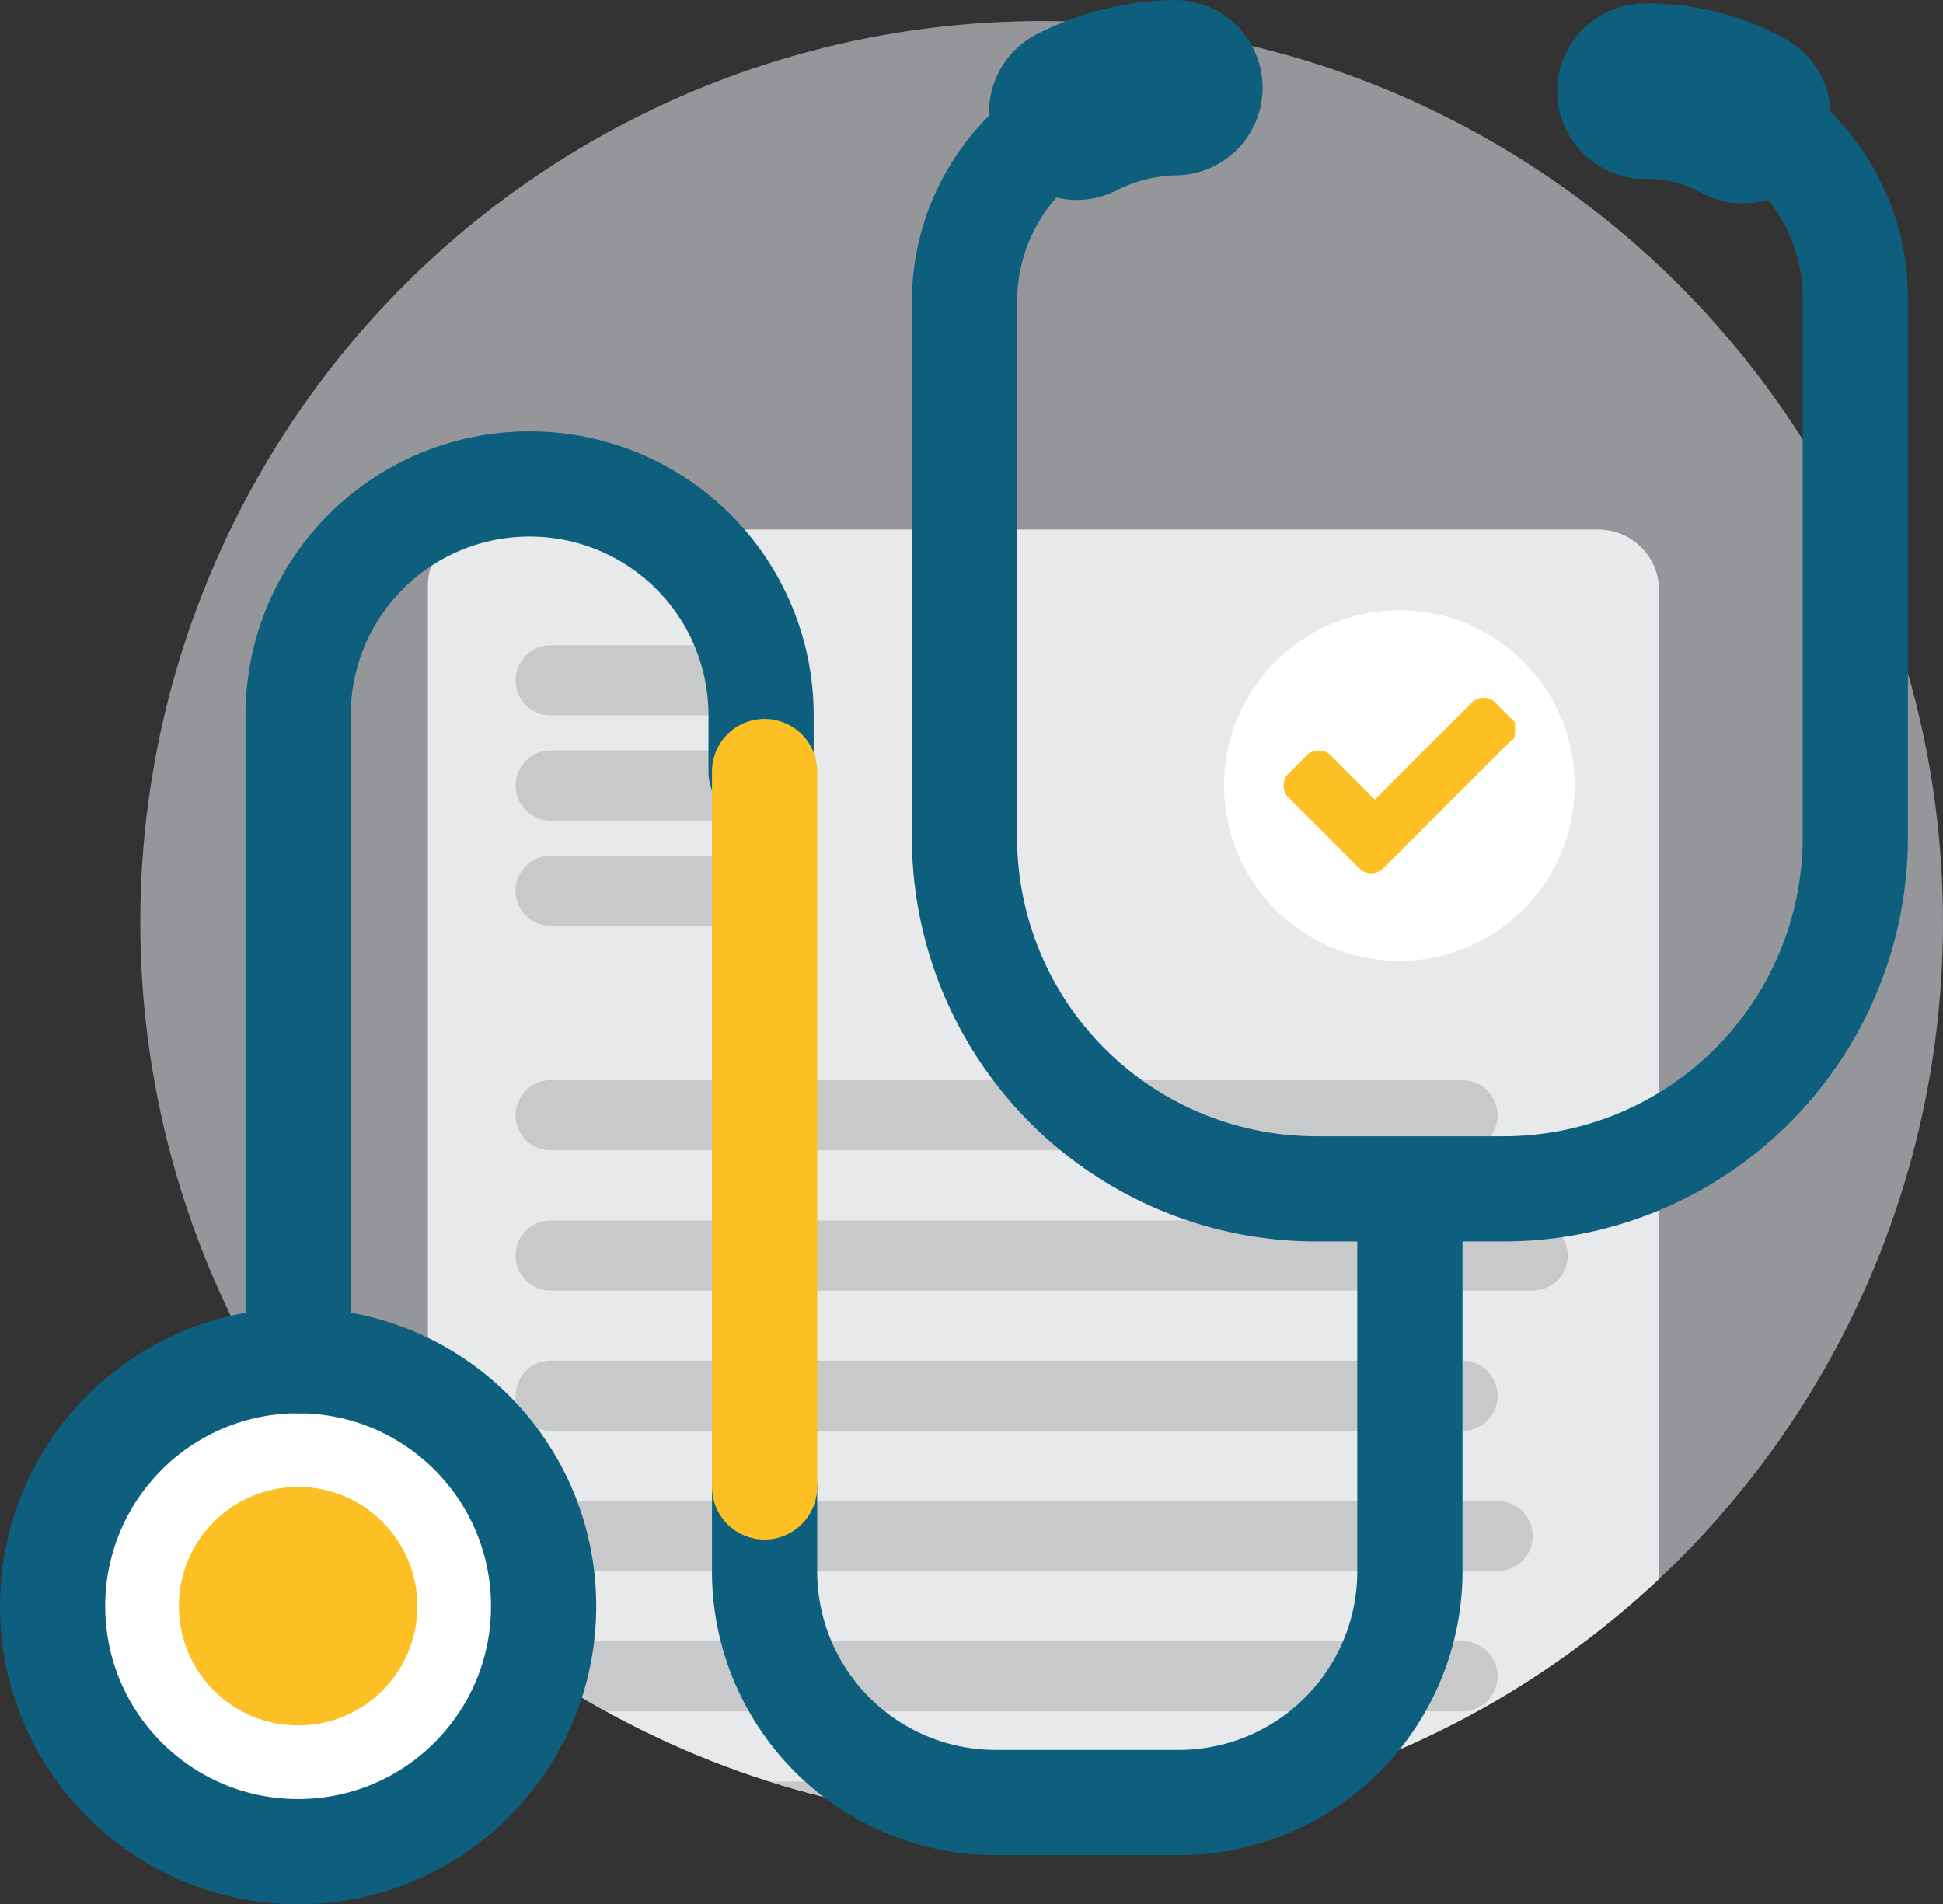
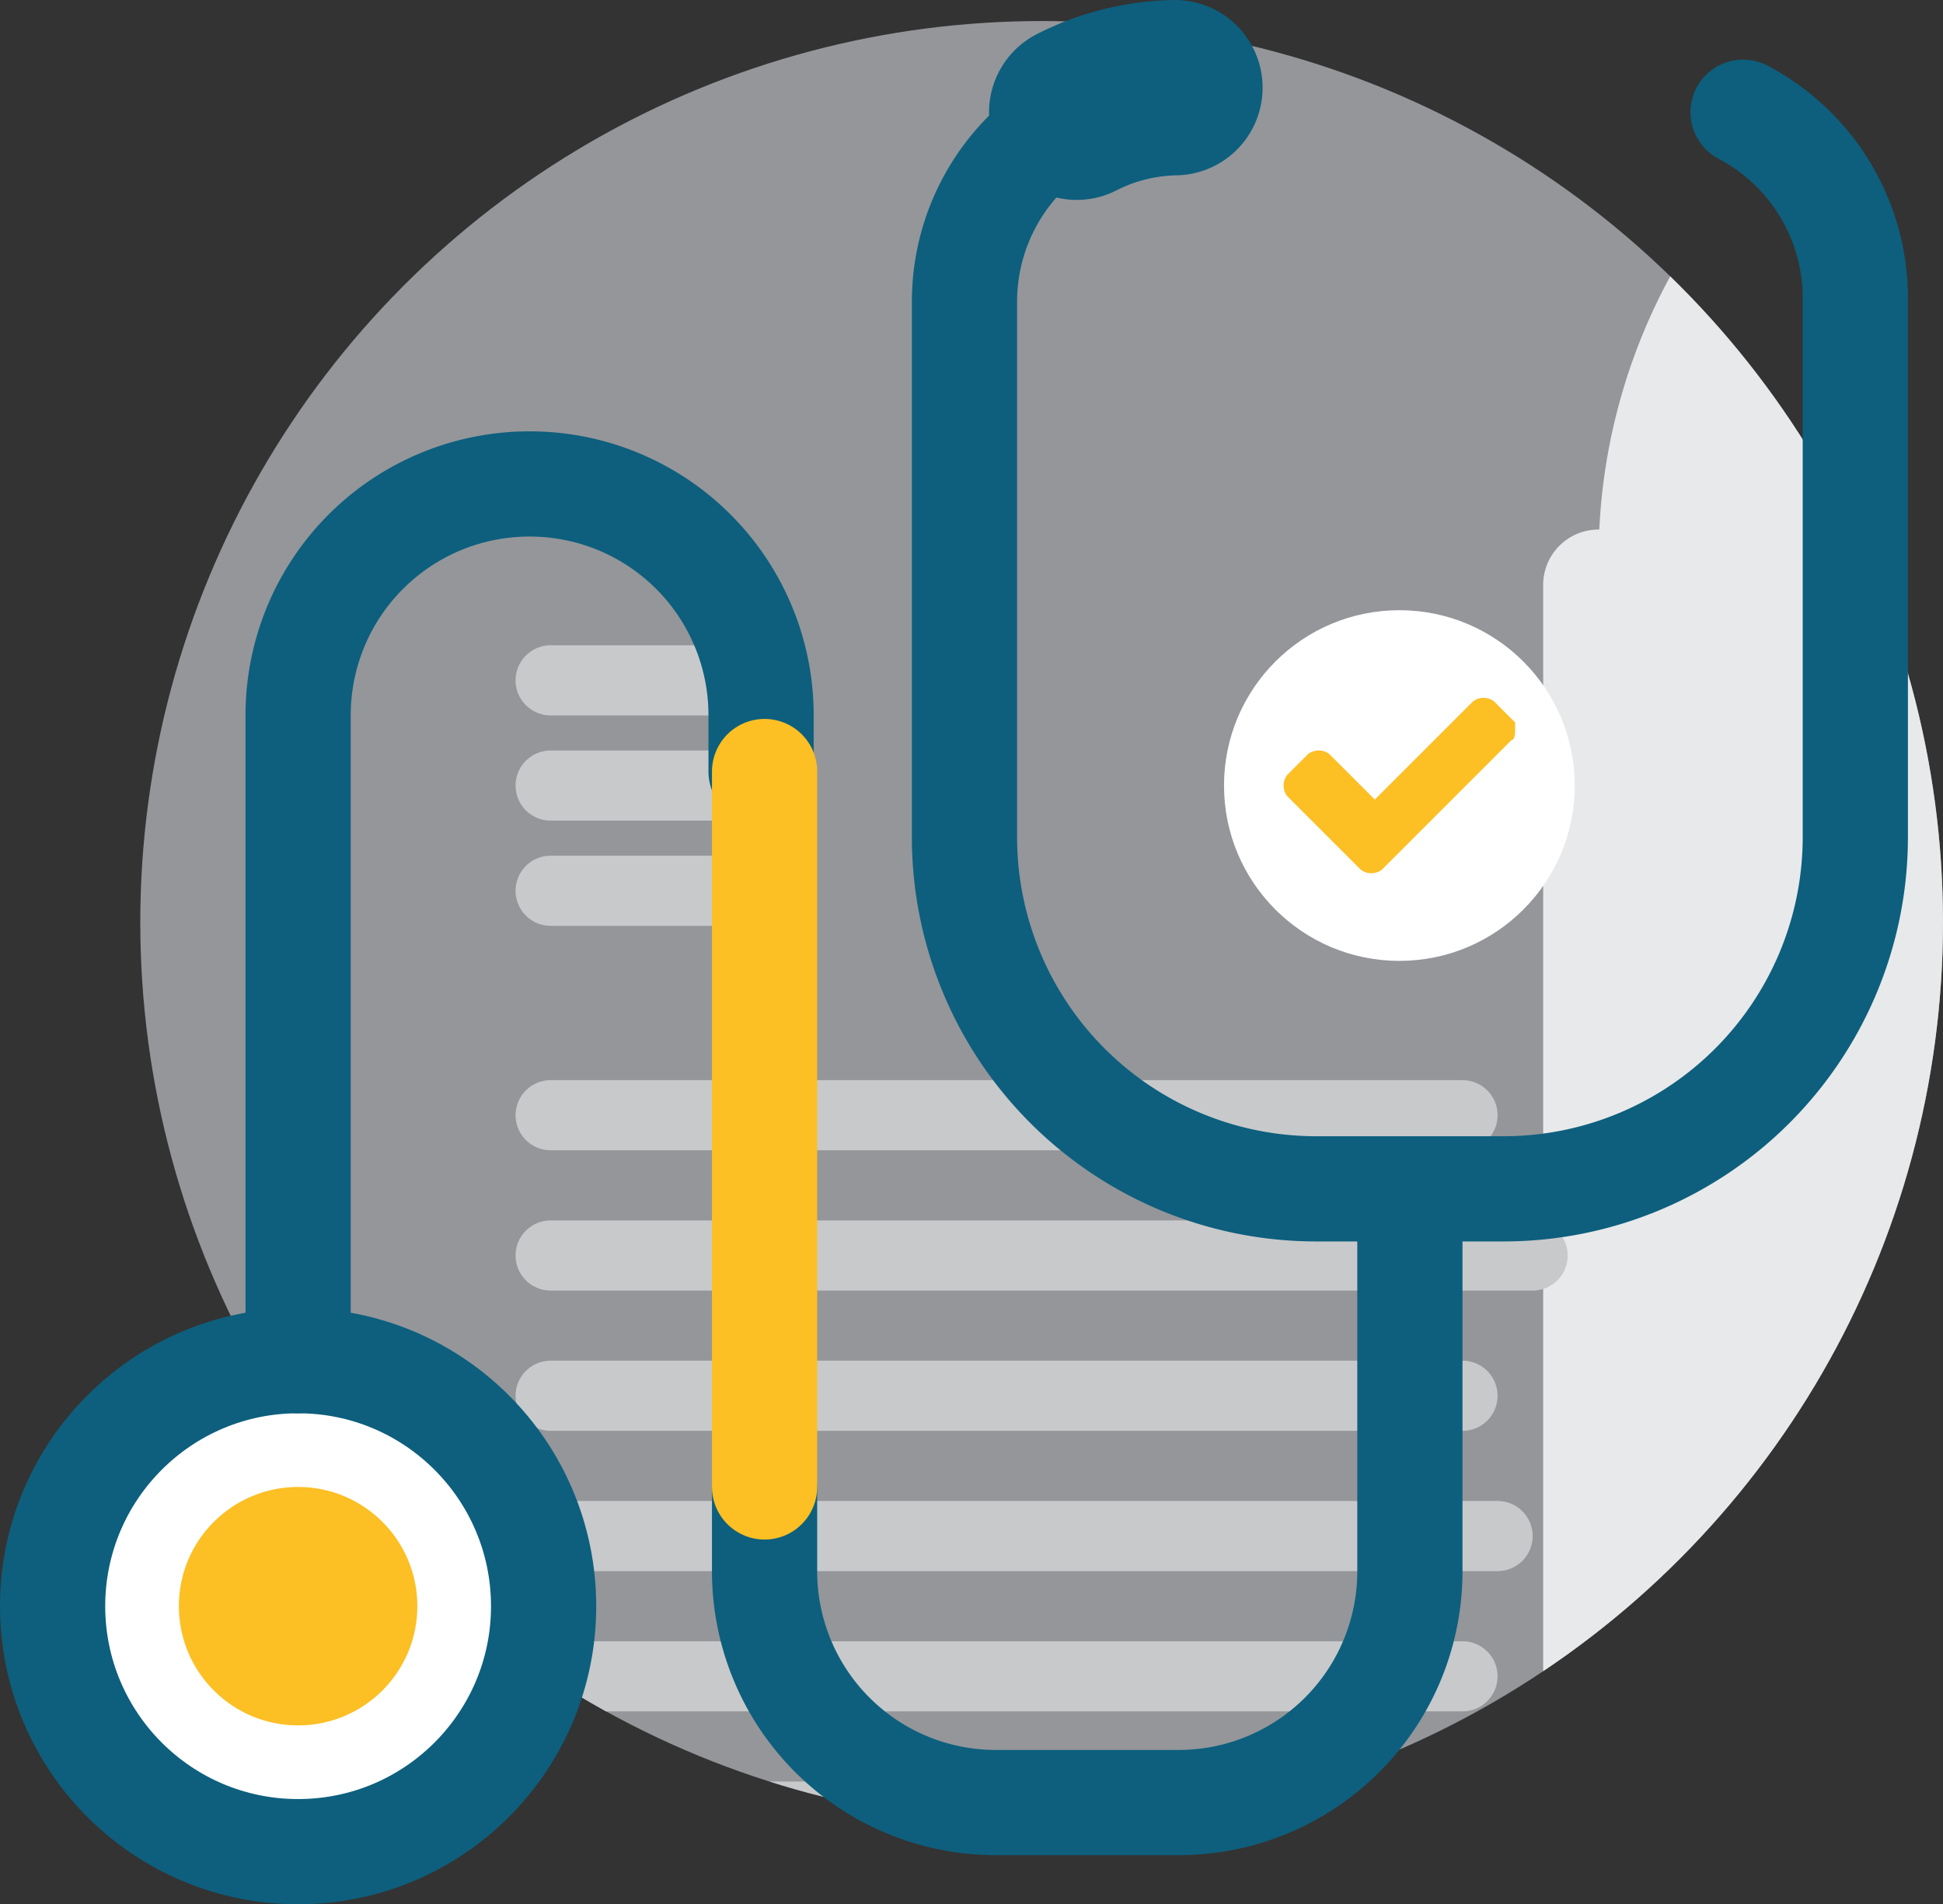
<svg xmlns="http://www.w3.org/2000/svg" width="228.941" height="224.395" viewBox="0 0 228.941 224.395">
  <rect x="0" y="0" width="228.941" height="224.395" fill="#333333" stroke="none" />
  <defs>
    <clipPath id="clip-path">
      <circle id="Ellipse_230" data-name="Ellipse 230" cx="106.205" cy="106.205" r="106.205" transform="translate(1182.128 602.489)" fill="none" />
    </clipPath>
  </defs>
  <g id="Group_1246" data-name="Group 1246" transform="translate(-1165.598 -600.01)">
    <g id="Group_1245" data-name="Group 1245">
      <g id="Group_1243" data-name="Group 1243">
        <g id="Group_1237" data-name="Group 1237">
          <circle id="SVGID" cx="106.205" cy="106.205" r="106.205" transform="translate(1182.128 602.489)" fill="#94969a" />
        </g>
        <g id="Group_1242" data-name="Group 1242">
          <g id="Group_1241" data-name="Group 1241" clip-path="url(#clip-path)">
            <g id="Group_1240" data-name="Group 1240">
-               <path id="Path_683" data-name="Path 683" d="M1354.04,662.41H1222.627a6.527,6.527,0,0,0-6.612,6.612V832.669a6.527,6.527,0,0,0,6.612,6.612h131.826a6.528,6.528,0,0,0,6.612-6.612V669.022A7.169,7.169,0,0,0,1354.04,662.41Z" fill="#e8e9ea" />
+               <path id="Path_683" data-name="Path 683" d="M1354.04,662.41a6.527,6.527,0,0,0-6.612,6.612V832.669a6.527,6.527,0,0,0,6.612,6.612h131.826a6.528,6.528,0,0,0,6.612-6.612V669.022A7.169,7.169,0,0,0,1354.04,662.41Z" fill="#e8e9ea" />
              <circle id="Ellipse_229" data-name="Ellipse 229" cx="20.662" cy="20.662" r="20.662" transform="translate(1309.822 671.915)" fill="#fff" />
              <g id="Group_1238" data-name="Group 1238">
                <path id="Path_684" data-name="Path 684" d="M1343.708,687.205l-12.81,12.811-2.48,2.479a2.063,2.063,0,0,1-2.479,0l-2.48-2.479-6.2-6.2a2.063,2.063,0,0,1,0-2.479l2.479-2.48a2.068,2.068,0,0,1,2.48,0l5.372,5.372,11.571-11.57a2.063,2.063,0,0,1,2.479,0l2.48,2.479v.827C1344.122,686.379,1344.122,687.205,1343.708,687.205Z" fill="#fcbf24" />
              </g>
              <line id="Line_46" data-name="Line 46" x2="107.445" transform="translate(1230.478 731.423)" fill="none" stroke="#c8c9cb" stroke-linecap="round" stroke-miterlimit="10" stroke-width="8.265" />
              <g id="Group_1239" data-name="Group 1239">
                <line id="Line_47" data-name="Line 47" x2="24.795" transform="translate(1230.478 680.18)" fill="none" stroke="#c8c9cb" stroke-linecap="round" stroke-miterlimit="10" stroke-width="8.265" />
                <line id="Line_48" data-name="Line 48" x2="24.795" transform="translate(1230.478 692.578)" fill="none" stroke="#c8c9cb" stroke-linecap="round" stroke-miterlimit="10" stroke-width="8.265" />
                <line id="Line_49" data-name="Line 49" x2="24.795" transform="translate(1230.478 704.975)" fill="none" stroke="#c8c9cb" stroke-linecap="round" stroke-miterlimit="10" stroke-width="8.265" />
              </g>
              <line id="Line_50" data-name="Line 50" x2="115.71" transform="translate(1230.478 747.953)" fill="none" stroke="#c8c9cb" stroke-linecap="round" stroke-miterlimit="10" stroke-width="8.265" />
              <line id="Line_51" data-name="Line 51" x2="107.445" transform="translate(1230.478 764.483)" fill="none" stroke="#c8c9cb" stroke-linecap="round" stroke-miterlimit="10" stroke-width="8.265" />
              <line id="Line_52" data-name="Line 52" x2="111.577" transform="translate(1230.478 781.013)" fill="none" stroke="#c8c9cb" stroke-linecap="round" stroke-miterlimit="10" stroke-width="8.265" />
              <line id="Line_53" data-name="Line 53" x2="107.445" transform="translate(1230.478 797.543)" fill="none" stroke="#c8c9cb" stroke-linecap="round" stroke-miterlimit="10" stroke-width="8.265" />
              <line id="Line_54" data-name="Line 54" x2="115.71" transform="translate(1230.478 814.073)" fill="none" stroke="#c8c9cb" stroke-linecap="round" stroke-miterlimit="10" stroke-width="8.265" />
            </g>
          </g>
        </g>
      </g>
      <circle id="Ellipse_231" data-name="Ellipse 231" cx="28.927" cy="28.927" r="28.927" transform="translate(1171.797 760.35)" fill="#fff" stroke="#0d5f7d" stroke-linecap="round" stroke-linejoin="round" stroke-width="12.397" />
      <g id="Group_1244" data-name="Group 1244">
        <circle id="Ellipse_232" data-name="Ellipse 232" cx="14.05" cy="14.05" r="14.05" transform="translate(1186.674 775.227)" fill="#fcbf24" />
      </g>
      <path id="Path_685" data-name="Path 685" d="M1255.687,775.227v9.918a27.247,27.247,0,0,0,27.274,27.274h21.489a27.247,27.247,0,0,0,27.274-27.274v-43.8" fill="none" stroke="#0d5f7d" stroke-linecap="round" stroke-linejoin="round" stroke-width="12.397" />
      <path id="Path_686" data-name="Path 686" d="M1200.725,760.35V684.313A27.247,27.247,0,0,1,1228,657.038h0a27.248,27.248,0,0,1,27.274,27.275v6.611" fill="none" stroke="#0d5f7d" stroke-linecap="round" stroke-linejoin="round" stroke-width="12.397" />
-       <path id="Path_687" data-name="Path 687" d="M1359.412,610.754a22.927,22.927,0,0,1,11.571,2.893" fill="none" stroke="#0d5f7d" stroke-linecap="round" stroke-linejoin="round" stroke-width="20.662" />
      <path id="Path_688" data-name="Path 688" d="M1292.466,613.234a26.6,26.6,0,0,1,11.571-2.893" fill="none" stroke="#0d5f7d" stroke-linecap="round" stroke-linejoin="round" stroke-width="20.662" />
      <path id="Path_689" data-name="Path 689" d="M1370.983,613.234a24.746,24.746,0,0,1,13.224,21.9v63.64a41.446,41.446,0,0,1-41.325,41.325h-22.315a41.446,41.446,0,0,1-41.325-41.325V635.549a24.749,24.749,0,0,1,13.224-21.9" fill="none" stroke="#0d5f7d" stroke-linecap="round" stroke-linejoin="round" stroke-width="12.397" />
      <line id="Line_55" data-name="Line 55" y2="84.303" transform="translate(1255.687 690.924)" fill="none" stroke="#fcbf24" stroke-linecap="round" stroke-linejoin="round" stroke-width="12.397" />
    </g>
  </g>
</svg>